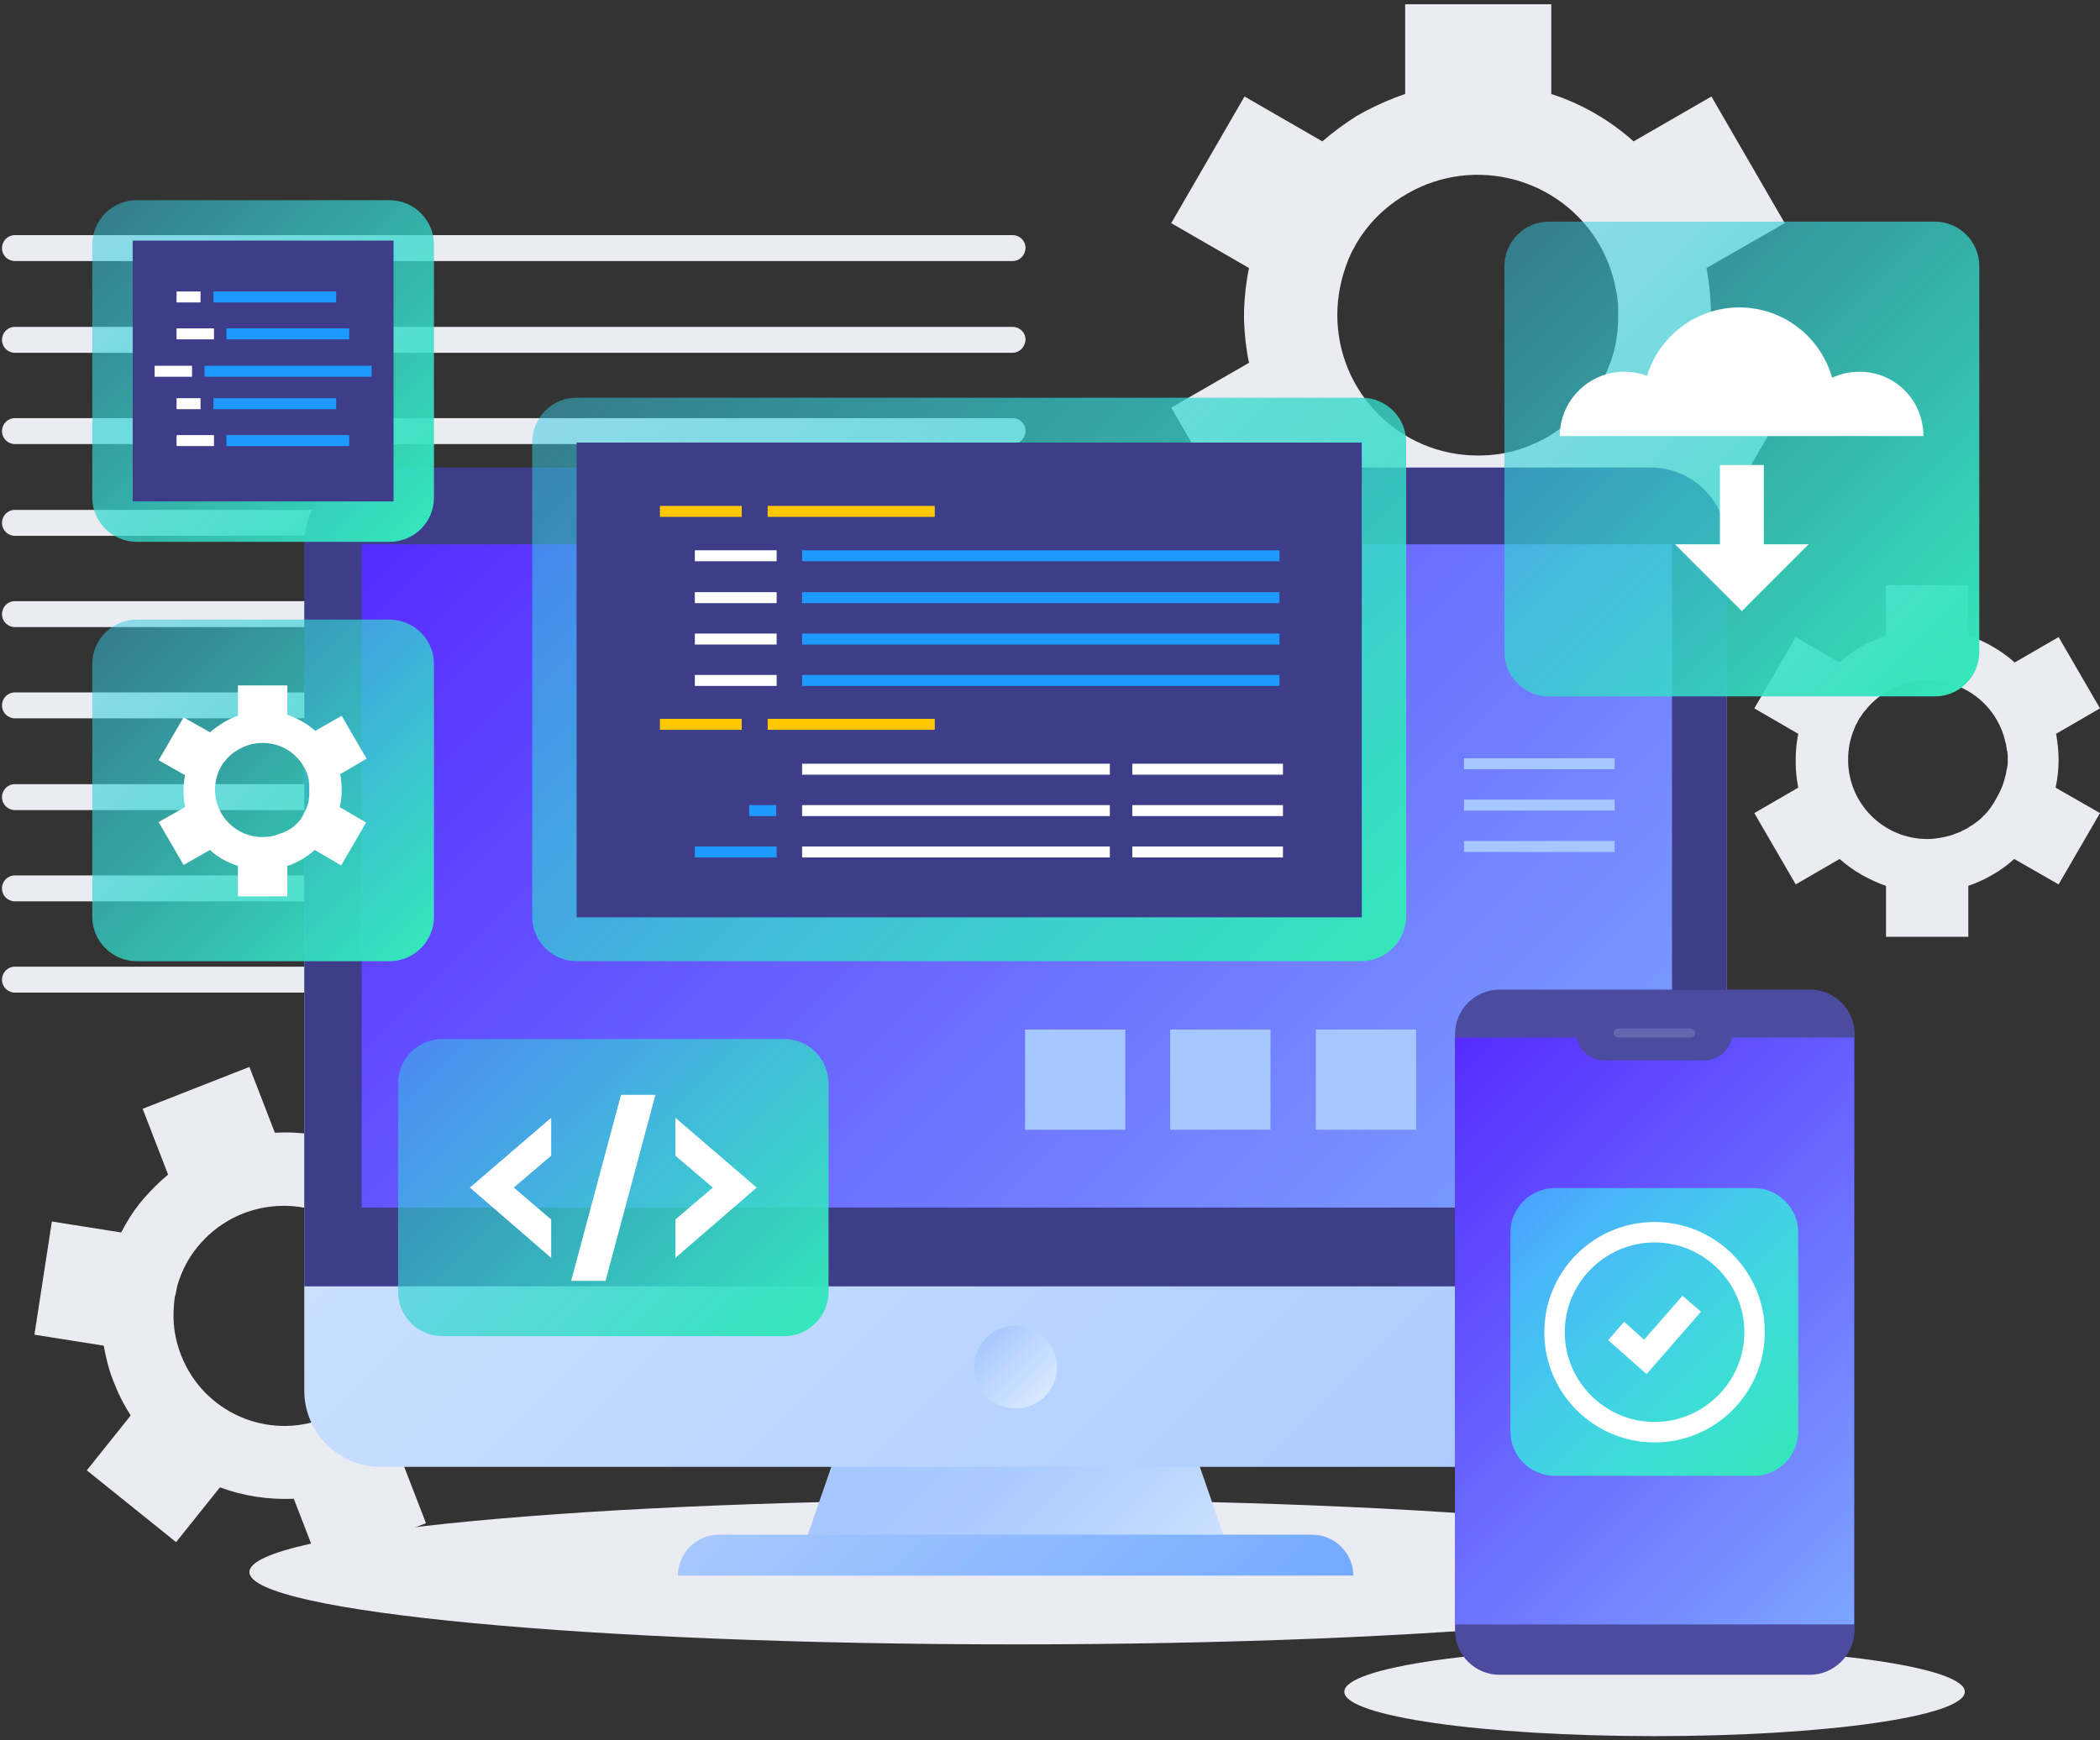
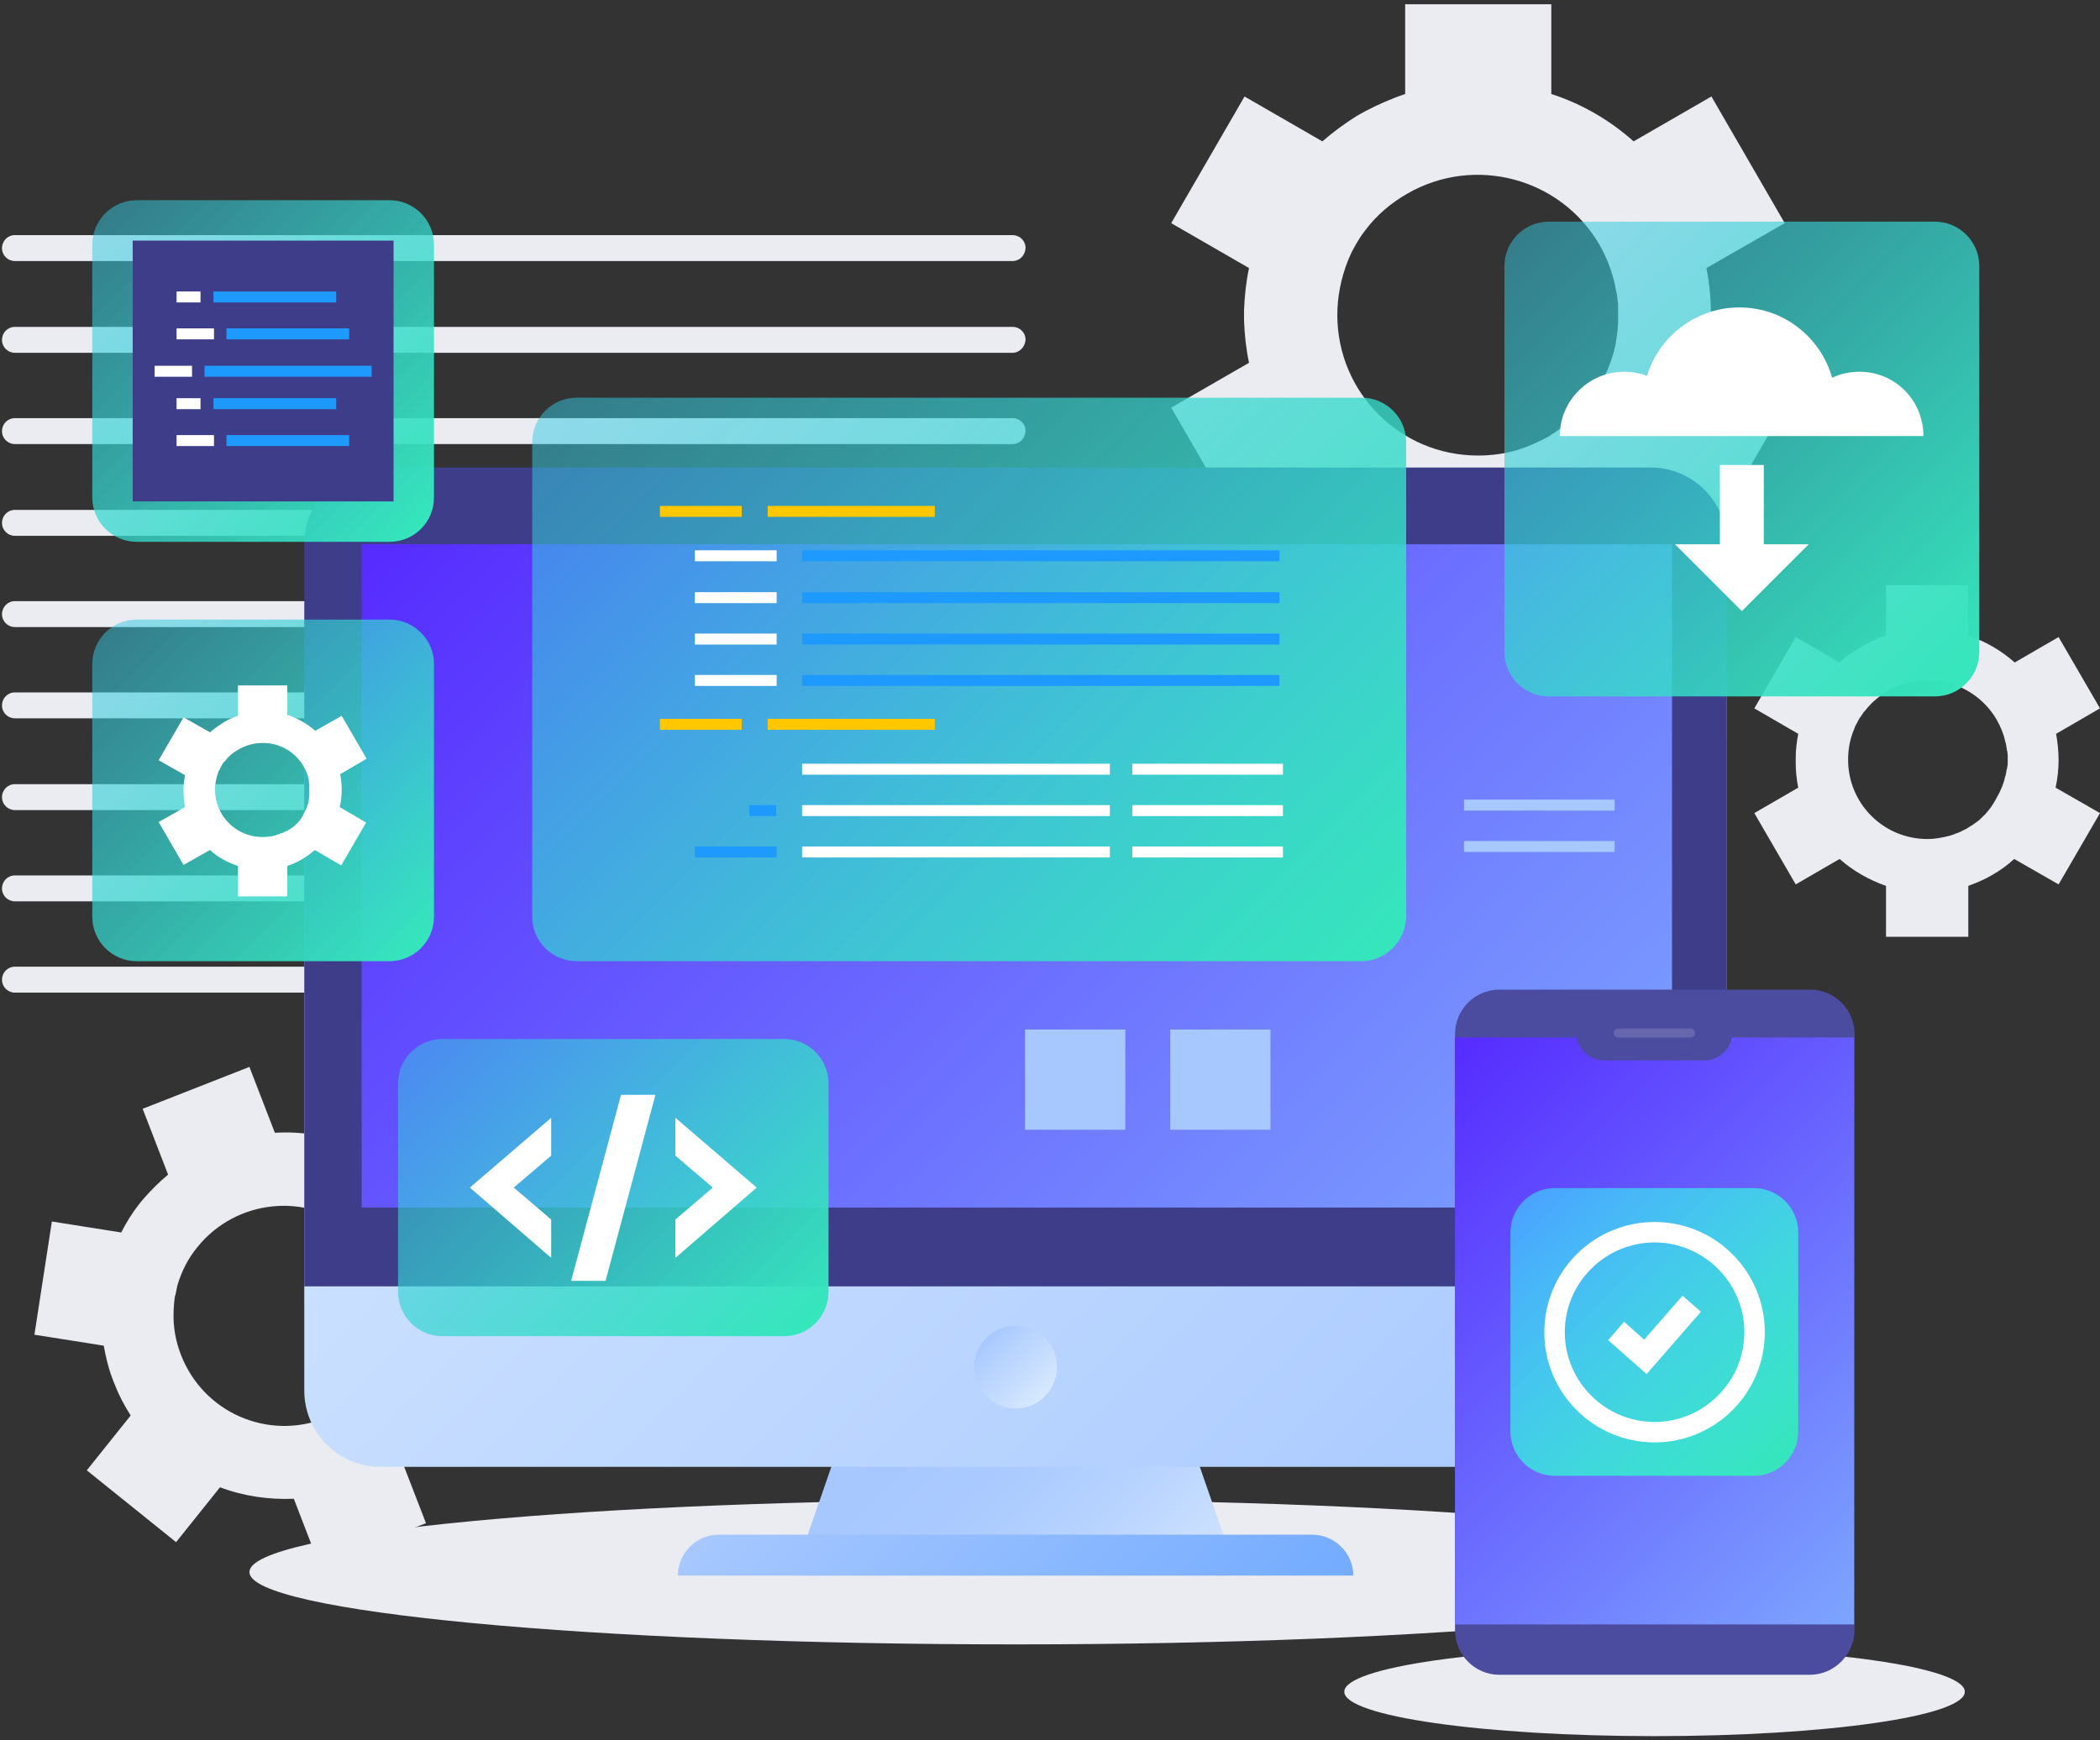
<svg xmlns="http://www.w3.org/2000/svg" width="421" height="349" viewBox="0 0 421 349" fill="none">
  <rect x="0" y="0" width="421" height="349" fill="#333333" stroke="none" />
  <path d="M343 63.15C343 59.95 342.7 56.85 342.1 53.75L357.8 44.75L343.1 19.35L327.5 28.35C322.8 24.15 317.2 20.85 311 18.85V0.85H281.7V18.85C279 19.75 276.3 20.95 273.8 22.25C273.5 22.45 273.2 22.55 272.9 22.75C272.6 22.95 272.3 23.05 272 23.25C269.6 24.75 267.3 26.45 265.1 28.35L249.5 19.35L234.8 44.75L250.4 53.75C249.8 56.55 249.5 59.45 249.4 62.25C249.4 62.55 249.4 62.95 249.4 63.25C249.4 63.55 249.4 63.95 249.4 64.25C249.5 67.05 249.8 69.95 250.4 72.75L234.8 81.75L249.5 107.15L265.1 98.15C269.9 102.45 275.6 105.65 281.6 107.65V125.65H310.9V107.55C313.8 106.55 316.7 105.25 319.5 103.65C322.3 102.05 324.9 100.15 327.3 98.05L343 107.15L357.7 81.75L342 72.65C342.7 69.65 343 66.45 343 63.15ZM315.6 83.75C315.5 83.85 315.3 83.95 315.2 84.05C314.7 84.55 314.2 84.95 313.6 85.35C313.3 85.55 313.1 85.75 312.8 85.95C312.4 86.25 311.9 86.55 311.5 86.85C311.1 87.05 310.8 87.35 310.4 87.55C310 87.75 309.7 87.95 309.3 88.15C308.8 88.35 308.3 88.65 307.8 88.85C307.5 88.95 307.2 89.15 306.9 89.25C306.3 89.55 305.6 89.75 305 89.95C304.8 90.05 304.7 90.05 304.5 90.15C301.9 90.95 299.2 91.35 296.3 91.35C280.7 91.35 268.1 78.75 268.1 63.15C268.1 59.35 268.9 55.65 270.2 52.35C270.3 52.15 270.3 52.05 270.4 51.85C270.7 51.25 270.9 50.65 271.2 50.15C271.4 49.75 271.6 49.45 271.8 49.05C272 48.75 272.2 48.35 272.4 48.05C272.7 47.55 273.1 46.95 273.5 46.45C273.6 46.35 273.7 46.15 273.8 46.05C276 43.15 278.8 40.75 282.1 38.85C295.6 31.05 312.9 35.65 320.7 49.15C322.1 51.65 323.1 54.25 323.7 56.85C323.7 57.05 323.8 57.15 323.8 57.35C323.9 58.05 324.1 58.65 324.2 59.35C324.2 59.65 324.3 59.95 324.3 60.25C324.4 60.75 324.4 61.35 324.4 61.85C324.4 62.25 324.4 62.75 324.4 63.15C324.4 63.55 324.4 64.05 324.4 64.45C324.4 64.95 324.3 65.55 324.3 66.05C324.3 66.35 324.2 66.65 324.2 66.95C324.1 67.65 324 68.25 323.9 68.95C323.9 69.15 323.8 69.25 323.8 69.45C323.2 72.05 322.2 74.65 320.8 77.15C319.3 79.75 317.5 81.95 315.6 83.75Z" fill="#EBEBF2" />
  <path d="M412.7 152.45C412.7 150.65 412.5 148.85 412.2 147.15L421 142.05L412.7 127.75L403.9 132.85C401.2 130.45 398.1 128.65 394.6 127.45V117.35H378.1V127.45C376.6 127.95 375.1 128.65 373.7 129.35C373.5 129.45 373.4 129.55 373.2 129.65C373 129.75 372.9 129.85 372.7 129.95C371.3 130.75 370 131.75 368.8 132.85L360 127.75L351.7 142.05L360.5 147.15C360.2 148.75 360 150.35 360 151.95C360 152.15 360 152.35 360 152.55C360 152.75 360 152.95 360 153.15C360 154.75 360.2 156.35 360.5 157.95L351.7 163.05L360 177.35L368.8 172.25C371.5 174.65 374.7 176.45 378.1 177.65V187.85H394.6V177.65C396.2 177.05 397.9 176.35 399.4 175.45C401 174.55 402.5 173.45 403.8 172.25L412.7 177.35L421 163.05L412.1 157.95C412.5 156.05 412.7 154.25 412.7 152.45ZM397.2 164.05C397.1 164.15 397.1 164.15 397 164.25C396.7 164.55 396.4 164.75 396.1 164.95C396 165.05 395.8 165.15 395.7 165.25C395.5 165.45 395.2 165.55 394.9 165.75C394.7 165.85 394.5 166.05 394.3 166.15C394.1 166.25 393.9 166.35 393.7 166.45C393.4 166.55 393.2 166.75 392.9 166.85C392.7 166.95 392.6 166.95 392.4 167.05C392 167.15 391.7 167.35 391.3 167.45C391.2 167.45 391.1 167.55 391 167.55C389.5 167.95 388 168.25 386.4 168.25C377.6 168.25 370.5 161.15 370.5 152.35C370.5 150.15 370.9 148.15 371.7 146.25C371.7 146.15 371.8 146.05 371.8 145.95C371.9 145.65 372.1 145.25 372.3 144.95C372.4 144.75 372.5 144.55 372.6 144.35C372.7 144.15 372.8 143.95 373 143.75C373.2 143.45 373.4 143.15 373.6 142.85C373.7 142.75 373.7 142.65 373.8 142.65C375 141.05 376.6 139.65 378.5 138.55C386.1 134.15 395.9 136.75 400.3 144.35C401.1 145.75 401.7 147.25 402 148.65C402 148.75 402 148.85 402.1 148.95C402.2 149.35 402.2 149.75 402.3 150.05C402.3 150.25 402.3 150.45 402.4 150.55C402.4 150.85 402.5 151.15 402.5 151.45C402.5 151.65 402.5 151.95 402.5 152.15C402.5 152.35 402.5 152.65 402.5 152.85C402.5 153.15 402.5 153.45 402.4 153.75C402.4 153.95 402.4 154.15 402.3 154.25C402.2 154.65 402.2 155.05 402.1 155.35C402.1 155.45 402.1 155.55 402 155.65C401.7 157.15 401.1 158.55 400.3 159.95C399.3 161.85 398.3 163.05 397.2 164.05Z" fill="#EBEBF2" />
  <path d="M91.2 250.549C90.3 248.249 89.2 246.049 87.9 243.949L96.8 232.949L78.8 218.449L69.9 229.449C65.2 227.649 60.2 226.849 55.1 227.149L50 213.949L28.6 222.349L33.7 235.549C32 236.949 30.4 238.549 28.9 240.249C28.7 240.449 28.6 240.649 28.4 240.849C28.2 241.049 28.1 241.249 27.9 241.449C26.5 243.249 25.3 245.149 24.3 247.149L10.4 244.949L6.9 267.649L20.8 269.849C21.2 272.049 21.7 274.249 22.5 276.349C22.6 276.649 22.7 276.849 22.8 277.149C22.9 277.349 23 277.649 23.1 277.849C23.9 279.949 25 281.949 26.2 283.849L17.4 294.849L35.3 309.249L44.1 298.249C48.9 300.049 53.9 300.749 58.9 300.549L64 313.749L85.4 305.449L80.3 292.249C82.2 290.749 83.9 288.949 85.5 286.949C87.1 284.949 88.5 282.849 89.6 280.649L103.7 282.849L107.2 260.149L93.1 257.949C92.7 255.349 92.1 252.949 91.2 250.549ZM76.9 273.449C76.8 273.549 76.8 273.649 76.7 273.849C76.5 274.349 76.2 274.749 75.9 275.249C75.8 275.449 75.6 275.649 75.5 275.849C75.3 276.249 75 276.549 74.8 276.849C74.6 277.149 74.4 277.349 74.2 277.649C74 277.949 73.8 278.149 73.5 278.449C73.2 278.749 72.9 279.049 72.6 279.349C72.4 279.549 72.2 279.749 72.1 279.849C71.7 280.249 71.3 280.549 70.9 280.949C70.8 281.049 70.7 281.149 70.6 281.249C68.9 282.549 67 283.649 65 284.449C53.6 288.849 40.8 283.249 36.3 271.749C35.2 268.949 34.7 266.049 34.8 263.249C34.8 263.149 34.8 262.949 34.8 262.849C34.8 262.349 34.9 261.849 34.9 261.349C34.9 261.049 35 260.749 35 260.449C35 260.149 35.1 259.849 35.2 259.549C35.3 259.049 35.4 258.549 35.5 258.049C35.5 257.949 35.6 257.749 35.6 257.649C36.4 254.949 37.7 252.349 39.6 250.049C47.3 240.549 61.2 239.049 70.7 246.649C72.4 248.049 73.9 249.649 75.1 251.449C75.2 251.549 75.2 251.649 75.3 251.749C75.6 252.149 75.9 252.649 76.1 253.149C76.2 253.349 76.3 253.549 76.4 253.849C76.6 254.249 76.8 254.649 76.9 255.049C77 255.349 77.2 255.649 77.3 255.949C77.4 256.249 77.5 256.549 77.6 256.949C77.7 257.349 77.9 257.749 78 258.149C78.1 258.349 78.1 258.649 78.2 258.849C78.3 259.349 78.4 259.849 78.5 260.449C78.5 260.549 78.5 260.749 78.6 260.849C78.9 262.949 78.9 265.149 78.6 267.349C78.5 269.449 77.8 271.549 76.9 273.449Z" fill="#EBEBF2" />
  <path d="M203 52.349H3C1.6 52.349 0.4 51.249 0.4 49.749C0.4 48.349 1.5 47.149 3 47.149H203C204.4 47.149 205.6 48.249 205.6 49.749C205.5 51.249 204.4 52.349 203 52.349Z" fill="#EBEBF2" />
  <path d="M203 70.75H3C1.6 70.75 0.4 69.65 0.4 68.15C0.4 66.75 1.5 65.55 3 65.55H203C204.4 65.55 205.6 66.65 205.6 68.15C205.5 69.55 204.4 70.75 203 70.75Z" fill="#EBEBF2" />
  <path d="M203 89.05H3C1.6 89.05 0.4 87.95 0.4 86.45C0.4 85.05 1.5 83.85 3 83.85H203C204.4 83.85 205.6 84.95 205.6 86.45C205.5 87.95 204.4 89.05 203 89.05Z" fill="#EBEBF2" />
  <path d="M203 107.449H3C1.6 107.449 0.4 106.349 0.4 104.849C0.4 103.449 1.5 102.249 3 102.249H203C204.4 102.249 205.6 103.349 205.6 104.849C205.5 106.249 204.4 107.449 203 107.449Z" fill="#EBEBF2" />
  <path d="M203 125.75H3C1.6 125.75 0.4 124.65 0.4 123.15C0.4 121.75 1.5 120.55 3 120.55H203C204.4 120.55 205.6 121.65 205.6 123.15C205.5 124.55 204.4 125.75 203 125.75Z" fill="#EBEBF2" />
  <path d="M203 144.05H3C1.6 144.05 0.4 142.95 0.4 141.45C0.4 140.05 1.5 138.85 3 138.85H203C204.4 138.85 205.6 139.95 205.6 141.45C205.5 142.95 204.4 144.05 203 144.05Z" fill="#EBEBF2" />
  <path d="M203 162.449H3C1.6 162.449 0.4 161.349 0.4 159.849C0.4 158.449 1.5 157.249 3 157.249H203C204.4 157.249 205.6 158.349 205.6 159.849C205.5 161.249 204.4 162.449 203 162.449Z" fill="#EBEBF2" />
  <path d="M203 180.75H3C1.6 180.75 0.4 179.65 0.4 178.15C0.4 176.75 1.5 175.55 3 175.55H203C204.4 175.55 205.6 176.65 205.6 178.15C205.5 179.65 204.4 180.75 203 180.75Z" fill="#EBEBF2" />
  <path d="M203 199.05H3C1.6 199.05 0.4 197.95 0.4 196.45C0.4 195.05 1.5 193.85 3 193.85H203C204.4 193.85 205.6 194.95 205.6 196.45C205.5 197.95 204.4 199.05 203 199.05Z" fill="#EBEBF2" />
  <path d="M203.6 329.75C288.431 329.75 357.2 323.258 357.2 315.25C357.2 307.242 288.431 300.75 203.6 300.75C118.769 300.75 50 307.242 50 315.25C50 323.258 118.769 329.75 203.6 329.75Z" fill="#EBEBF2" />
  <path d="M248.1 315.95H159.1L174.4 271.85H232.8L248.1 315.95Z" fill="url(#paint0_linear_855_24292)" />
  <path d="M330.9 294.15H76.3C67.8 294.15 61 287.25 61 278.85V137.65H346.2V278.85C346.2 287.25 339.3 294.15 330.9 294.15Z" fill="url(#paint1_linear_855_24292)" />
  <path d="M346.2 257.95H61V109.05C61 100.55 67.9 93.75 76.3 93.75H330.9C339.4 93.75 346.2 100.65 346.2 109.05V257.95Z" fill="#3D3D89" />
  <path d="M335.2 109.15H72.5V242.15H335.2V109.15Z" fill="url(#paint2_linear_855_24292)" />
  <path d="M203.6 282.45C208.184 282.45 211.9 278.734 211.9 274.15C211.9 269.566 208.184 265.85 203.6 265.85C199.016 265.85 195.3 269.566 195.3 274.15C195.3 278.734 199.016 282.45 203.6 282.45Z" fill="url(#paint3_linear_855_24292)" />
  <path d="M271.3 315.95H135.9C135.9 311.45 139.6 307.75 144.1 307.75H263C267.6 307.75 271.3 311.45 271.3 315.95Z" fill="url(#paint4_linear_855_24292)" />
  <path d="M331.7 348.15C366.052 348.15 393.9 344.165 393.9 339.25C393.9 334.334 366.052 330.35 331.7 330.35C297.348 330.35 269.5 334.334 269.5 339.25C269.5 344.165 297.348 348.15 331.7 348.15Z" fill="#EBEBF2" />
  <path d="M362.8 335.849H300.6C295.7 335.849 291.7 331.849 291.7 326.949V207.349C291.7 202.449 295.7 198.449 300.6 198.449H362.9C367.8 198.449 371.8 202.449 371.8 207.349V326.949C371.7 331.849 367.7 335.849 362.8 335.849Z" fill="#4B4BA0" />
  <path d="M371.7 208.049H291.7V325.749H371.7V208.049Z" fill="url(#paint5_linear_855_24292)" />
  <path d="M351.6 295.949H311.7C306.8 295.949 302.8 291.949 302.8 287.049V247.149C302.8 242.249 306.8 238.249 311.7 238.249H351.6C356.5 238.249 360.5 242.249 360.5 247.149V287.049C360.5 291.949 356.5 295.949 351.6 295.949Z" fill="url(#paint6_linear_855_24292)" />
  <path d="M331.701 289.249C319.501 289.249 309.601 279.349 309.601 267.149C309.601 254.949 319.501 245.049 331.701 245.049C343.901 245.049 353.801 254.949 353.801 267.149C353.801 279.349 343.901 289.249 331.701 289.249ZM331.701 249.149C321.801 249.149 313.701 257.249 313.701 267.149C313.701 277.049 321.801 285.149 331.701 285.149C341.601 285.149 349.701 277.049 349.701 267.149C349.701 257.249 341.601 249.149 331.701 249.149Z" fill="white" />
  <path d="M330.1 275.549L322.4 268.749L325.6 265.049L329.6 268.649L337.3 259.849L341 263.049L330.1 275.549Z" fill="white" />
  <path d="M341.7 212.649H321.6C318.5 212.649 316 210.149 316 207.049H347.3C347.3 210.149 344.8 212.649 341.7 212.649Z" fill="#4B4BA0" />
  <path opacity="0.15" d="M338.9 208.049H324.4C323.9 208.049 323.5 207.649 323.5 207.149C323.5 206.649 323.9 206.249 324.4 206.249H338.9C339.4 206.249 339.8 206.649 339.8 207.149C339.9 207.649 339.4 208.049 338.9 208.049Z" fill="white" />
  <path d="M272.9 192.749H115.6C110.7 192.749 106.7 188.749 106.7 183.849V88.649C106.7 83.749 110.7 79.749 115.6 79.749H273C277.9 79.749 281.9 83.749 281.9 88.649V183.849C281.8 188.749 277.8 192.749 272.9 192.749Z" fill="url(#paint7_linear_855_24292)" />
-   <path d="M273.001 88.749H115.601V183.949H273.001V88.749Z" fill="#3D3D89" />
+   <path d="M273.001 88.749V183.949H273.001V88.749Z" fill="#3D3D89" />
  <path d="M148.7 101.449H132.3V103.649H148.7V101.449Z" fill="#FFC700" />
  <path d="M187.399 101.449H153.899V103.649H187.399V101.449Z" fill="#FFC700" />
  <path d="M155.7 110.35H139.3V112.55H155.7V110.35Z" fill="white" />
  <path d="M256.5 110.35H160.8V112.55H256.5V110.35Z" fill="#1E9AFF" />
  <path d="M155.7 118.749H139.3V120.949H155.7V118.749Z" fill="white" />
  <path d="M256.5 118.749H160.8V120.949H256.5V118.749Z" fill="#1E9AFF" />
  <path d="M155.7 127.049H139.3V129.249H155.7V127.049Z" fill="white" />
  <path d="M256.5 127.049H160.8V129.249H256.5V127.049Z" fill="#1E9AFF" />
  <path d="M155.7 135.35H139.3V137.55H155.7V135.35Z" fill="white" />
  <path d="M148.7 144.149H132.3V146.349H148.7V144.149Z" fill="#FFC700" />
  <path d="M187.399 144.149H153.899V146.349H187.399V144.149Z" fill="#FFC700" />
  <path d="M222.5 153.149H160.8V155.349H222.5V153.149Z" fill="white" />
  <path d="M222.5 161.449H160.8V163.649H222.5V161.449Z" fill="white" />
  <path d="M155.6 161.449H150.2V163.649H155.6V161.449Z" fill="#1E9AFF" />
  <path d="M155.7 169.749H139.3V171.949H155.7V169.749Z" fill="#1E9AFF" />
  <path d="M222.5 169.749H160.8V171.949H222.5V169.749Z" fill="white" />
  <path d="M257.2 153.149H227V155.349H257.2V153.149Z" fill="white" />
  <path d="M257.2 161.449H227V163.649H257.2V161.449Z" fill="white" />
  <path d="M257.2 169.749H227V171.949H257.2V169.749Z" fill="white" />
  <path d="M256.5 135.35H160.8V137.55H256.5V135.35Z" fill="#1E9AFF" />
  <path d="M78.1 192.749H27.4C22.5 192.749 18.5 188.749 18.5 183.849V133.149C18.5 128.249 22.5 124.249 27.4 124.249H78.1C83 124.249 87 128.249 87 133.149V183.849C87 188.749 83 192.749 78.1 192.749Z" fill="url(#paint8_linear_855_24292)" />
  <path d="M68.5 158.449C68.5 157.349 68.4 156.349 68.2 155.249L73.5 152.149L68.5 143.549L63.2 146.549C61.6 145.149 59.7 144.049 57.6 143.349V137.449H47.7V143.549C46.8 143.849 45.9 144.249 45 144.749C44.9 144.849 44.8 144.849 44.7 144.949C44.6 145.049 44.5 145.049 44.4 145.149C43.6 145.649 42.8 146.249 42.1 146.849L36.8 143.849L31.8 152.449L37.1 155.449C36.9 156.449 36.8 157.349 36.8 158.349C36.8 158.449 36.8 158.549 36.8 158.649C36.8 158.749 36.8 158.849 36.8 158.949C36.8 159.949 36.9 160.849 37.1 161.849L31.8 164.849L36.8 173.449L42.1 170.449C43.7 171.949 45.6 172.949 47.7 173.649V179.749H57.6V173.649C58.6 173.349 59.6 172.849 60.5 172.349C61.5 171.749 62.3 171.149 63.1 170.449L68.4 173.549L73.4 164.949L68.1 161.849C68.4 160.649 68.5 159.549 68.5 158.449ZM59.2 165.449L59.1 165.549C58.9 165.749 58.8 165.849 58.6 165.949C58.5 166.049 58.4 166.049 58.3 166.149C58.2 166.249 58 166.349 57.8 166.449C57.7 166.549 57.6 166.649 57.4 166.649C57.3 166.749 57.1 166.749 57 166.849C56.8 166.949 56.7 167.049 56.5 167.049C56.4 167.049 56.3 167.149 56.2 167.149C56 167.249 55.8 167.349 55.6 167.349C55.5 167.349 55.5 167.349 55.4 167.449C54.5 167.749 53.6 167.849 52.6 167.849C47.3 167.849 43.1 163.549 43.1 158.349C43.1 157.049 43.4 155.849 43.8 154.749C43.8 154.649 43.8 154.649 43.9 154.549C44 154.349 44.1 154.149 44.2 153.949C44.3 153.849 44.3 153.749 44.4 153.549C44.5 153.449 44.5 153.349 44.6 153.249C44.7 153.049 44.8 152.849 45 152.749L45.1 152.649C45.8 151.649 46.8 150.849 47.9 150.249C52.5 147.649 58.3 149.149 60.9 153.749C61.4 154.549 61.7 155.449 61.9 156.349C61.9 156.449 61.9 156.449 61.9 156.549C61.9 156.749 62 157.049 62 157.249C62 157.349 62 157.449 62 157.549C62 157.749 62 157.949 62 158.049C62 158.149 62 158.349 62 158.449C62 158.549 62 158.749 62 158.849C62 159.049 62 159.249 62 159.349C62 159.449 62 159.549 62 159.649C62 159.849 61.9 160.149 61.9 160.349C61.9 160.449 61.9 160.449 61.9 160.549C61.7 161.449 61.4 162.349 60.9 163.149C60.5 164.149 59.9 164.849 59.2 165.449Z" fill="white" />
  <path d="M157.2 267.95H88.7C83.8 267.95 79.8 263.95 79.8 259.05V217.25C79.8 212.35 83.8 208.35 88.7 208.35H157.2C162.1 208.35 166.1 212.35 166.1 217.25V259.05C166.1 263.95 162.1 267.95 157.2 267.95Z" fill="url(#paint9_linear_855_24292)" />
  <path d="M110.5 224.149L94.2 238.149L110.5 252.249V244.549L103 238.149L110.5 231.749V224.149Z" fill="white" />
  <path d="M135.4 252.249L151.7 238.149L135.4 224.149V231.749L142.9 238.149L135.4 244.549V252.249Z" fill="white" />
  <path d="M121.4 256.85H114.5L124.5 219.55H131.4L121.4 256.85Z" fill="white" />
  <path d="M387.9 139.649H310.5C305.6 139.649 301.6 135.649 301.6 130.749V53.349C301.6 48.449 305.6 44.449 310.5 44.449H387.9C392.8 44.449 396.8 48.449 396.8 53.349V130.749C396.8 135.649 392.8 139.649 387.9 139.649Z" fill="url(#paint10_linear_855_24292)" />
  <path d="M372.799 74.549C370.799 74.549 368.999 74.949 367.299 75.749C364.999 67.649 357.599 61.649 348.699 61.649C339.999 61.649 332.599 67.449 330.199 75.349C328.799 74.849 327.199 74.549 325.599 74.549C318.499 74.549 312.699 80.349 312.699 87.449H385.599C385.599 80.249 379.899 74.549 372.799 74.549Z" fill="white" />
  <path d="M335.799 109.149L349.199 122.549L362.599 109.149H353.599V93.249H344.799V109.149H335.799Z" fill="white" />
  <path d="M78.1 108.649H27.4C22.5 108.649 18.5 104.649 18.5 99.749V49.049C18.5 44.149 22.5 40.149 27.4 40.149H78.1C83 40.149 87 44.149 87 49.049V99.749C87 104.749 83 108.649 78.1 108.649Z" fill="url(#paint11_linear_855_24292)" />
  <path d="M78.9 48.249H26.6V100.549H78.9V48.249Z" fill="#3D3D89" />
  <path d="M40.2 58.449H35.4V60.649H40.2V58.449Z" fill="white" />
  <path d="M67.4 58.449H42.8V60.649H67.4V58.449Z" fill="#1E9AFF" />
  <path d="M42.9 65.85H35.4V68.05H42.9V65.85Z" fill="white" />
  <path d="M70 65.85H45.4V68.05H70V65.85Z" fill="#1E9AFF" />
  <path d="M40.2 79.85H35.4V82.05H40.2V79.85Z" fill="white" />
  <path d="M67.4 79.85H42.8V82.05H67.4V79.85Z" fill="#1E9AFF" />
  <path d="M42.9 87.249H35.4V89.449H42.9V87.249Z" fill="white" />
  <path d="M70 87.249H45.4V89.449H70V87.249Z" fill="#1E9AFF" />
  <path d="M38.5 73.35H31V75.55H38.5V73.35Z" fill="white" />
  <path d="M74.5 73.35H41V75.55H74.5V73.35Z" fill="#1E9AFF" />
  <path d="M225.6 206.45H205.5V226.55H225.6V206.45Z" fill="#A7C8FF" />
  <path d="M254.7 206.45H234.6V226.55H254.7V206.45Z" fill="#A7C8FF" />
-   <path d="M283.9 206.45H263.8V226.55H283.9V206.45Z" fill="#A7C8FF" />
-   <path d="M323.7 152.05H293.5V154.25H323.7V152.05Z" fill="#A7C8FF" />
  <path d="M323.7 160.35H293.5V162.55H323.7V160.35Z" fill="#A7C8FF" />
  <path d="M323.7 168.649H293.5V170.849H323.7V168.649Z" fill="#A7C8FF" />
  <defs>
    <linearGradient id="paint0_linear_855_24292" x1="174.146" y1="272.118" x2="233.053" y2="331.024" gradientUnits="userSpaceOnUse">
      <stop offset="0.232" stop-color="#A7C8FF" />
      <stop offset="0.452" stop-color="#ABCBFF" />
      <stop offset="0.671" stop-color="#B7D3FF" />
      <stop offset="0.89" stop-color="#CBE0FF" />
      <stop offset="1" stop-color="#D8E9FF" />
    </linearGradient>
    <linearGradient id="paint1_linear_855_24292" x1="95.414" y1="103.21" x2="311.786" y2="319.582" gradientUnits="userSpaceOnUse">
      <stop stop-color="#D8E9FF" />
      <stop offset="1" stop-color="#A7C8FF" />
    </linearGradient>
    <linearGradient id="paint2_linear_855_24292" x1="104.922" y1="76.753" x2="302.777" y2="274.608" gradientUnits="userSpaceOnUse">
      <stop stop-color="#562BFF" />
      <stop offset="1" stop-color="#7DA5FF" />
    </linearGradient>
    <linearGradient id="paint3_linear_855_24292" x1="197.73" y1="268.283" x2="209.47" y2="280.023" gradientUnits="userSpaceOnUse">
      <stop stop-color="#A7C8FF" />
      <stop offset="1" stop-color="#D8E9FF" />
    </linearGradient>
    <linearGradient id="paint4_linear_855_24292" x1="168.908" y1="279.585" x2="238.293" y2="348.969" gradientUnits="userSpaceOnUse">
      <stop stop-color="#A7C8FF" />
      <stop offset="1" stop-color="#73ABFF" />
    </linearGradient>
    <linearGradient id="paint5_linear_855_24292" x1="282.265" y1="217.438" x2="381.127" y2="316.3" gradientUnits="userSpaceOnUse">
      <stop stop-color="#562BFF" />
      <stop offset="1" stop-color="#7DA5FF" />
    </linearGradient>
    <linearGradient id="paint6_linear_855_24292" x1="305.481" y1="240.931" x2="357.91" y2="293.359" gradientUnits="userSpaceOnUse">
      <stop stop-color="#35FFFF" stop-opacity="0.5" />
      <stop offset="1" stop-color="#35E6BB" />
    </linearGradient>
    <linearGradient id="paint7_linear_855_24292" x1="124.823" y1="66.883" x2="263.656" y2="205.715" gradientUnits="userSpaceOnUse">
      <stop stop-color="#35C9E2" stop-opacity="0.5" />
      <stop offset="1" stop-color="#35E6BB" />
    </linearGradient>
    <linearGradient id="paint8_linear_855_24292" x1="21.109" y1="126.88" x2="84.389" y2="190.16" gradientUnits="userSpaceOnUse">
      <stop stop-color="#35C9E2" stop-opacity="0.5" />
      <stop offset="1" stop-color="#35E6BB" />
    </linearGradient>
    <linearGradient id="paint9_linear_855_24292" x1="89.097" y1="204.299" x2="156.821" y2="272.023" gradientUnits="userSpaceOnUse">
      <stop stop-color="#35C9E2" stop-opacity="0.5" />
      <stop offset="1" stop-color="#35E6BB" />
    </linearGradient>
    <linearGradient id="paint10_linear_855_24292" x1="304.209" y1="47.1" x2="394.155" y2="137.046" gradientUnits="userSpaceOnUse">
      <stop stop-color="#35C9E2" stop-opacity="0.5" />
      <stop offset="1" stop-color="#35E6BB" />
    </linearGradient>
    <linearGradient id="paint11_linear_855_24292" x1="21.109" y1="42.796" x2="84.389" y2="106.076" gradientUnits="userSpaceOnUse">
      <stop stop-color="#35C9E2" stop-opacity="0.5" />
      <stop offset="1" stop-color="#35E6BB" />
    </linearGradient>
  </defs>
</svg>